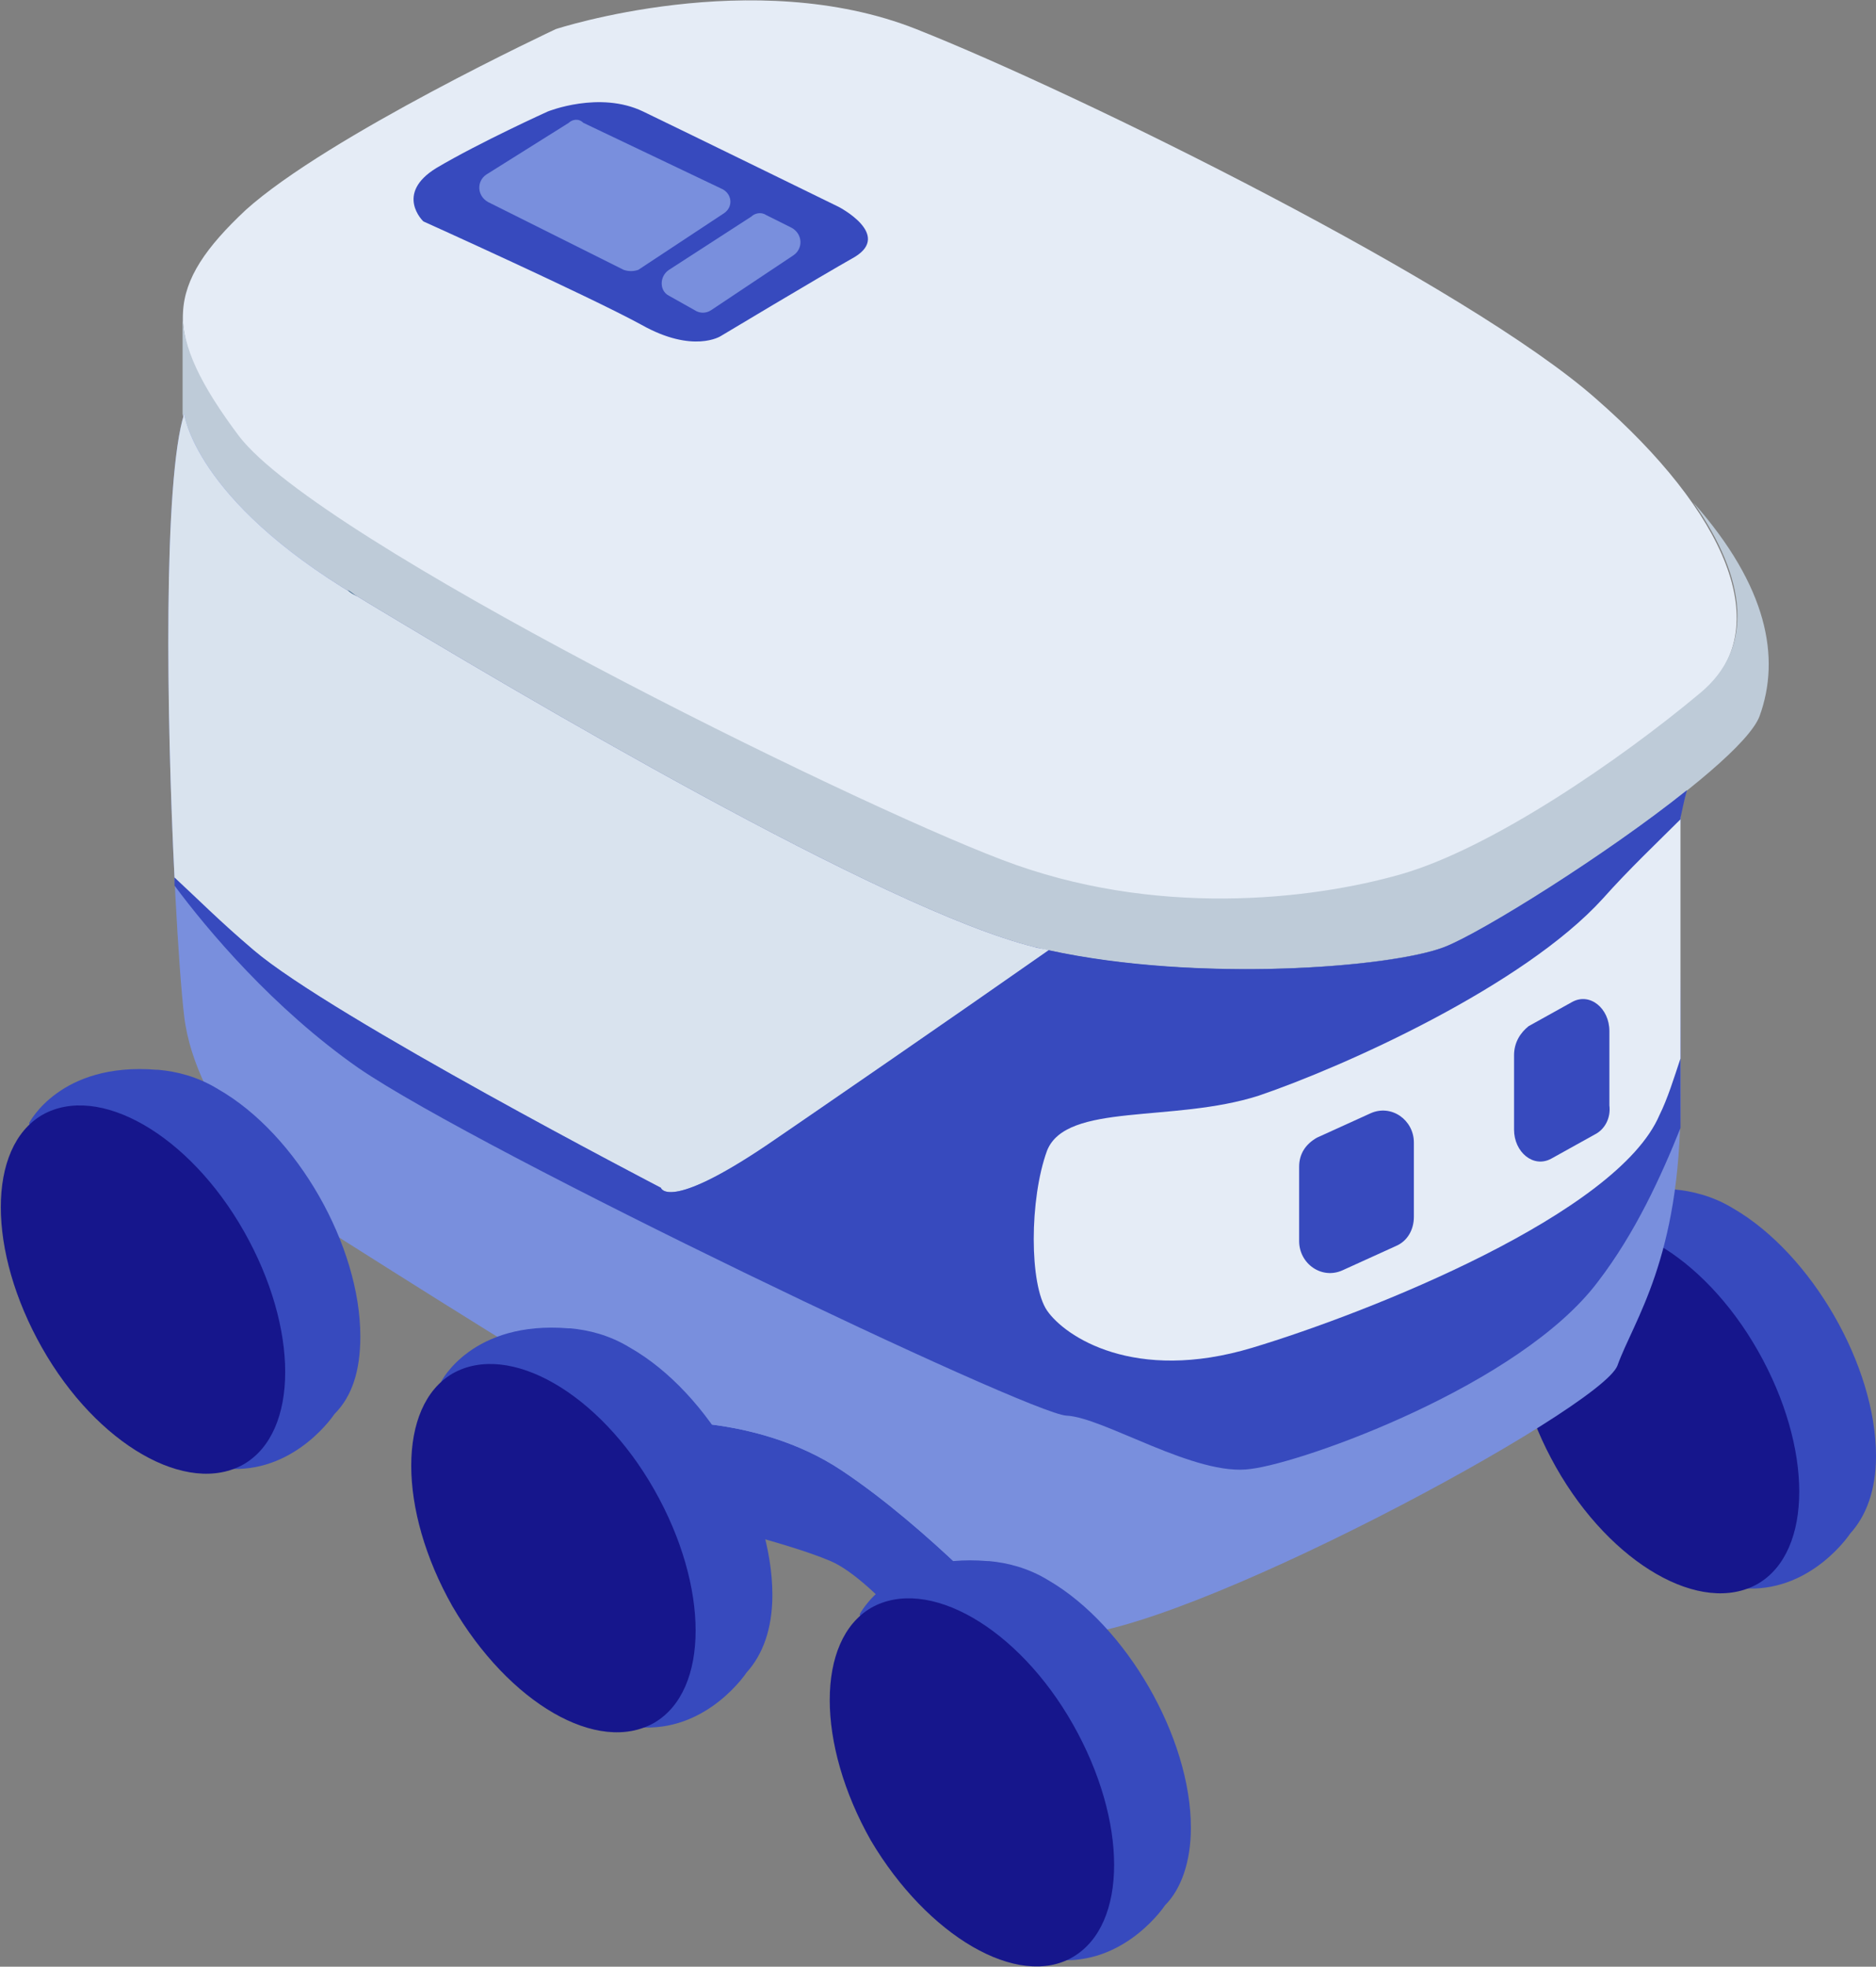
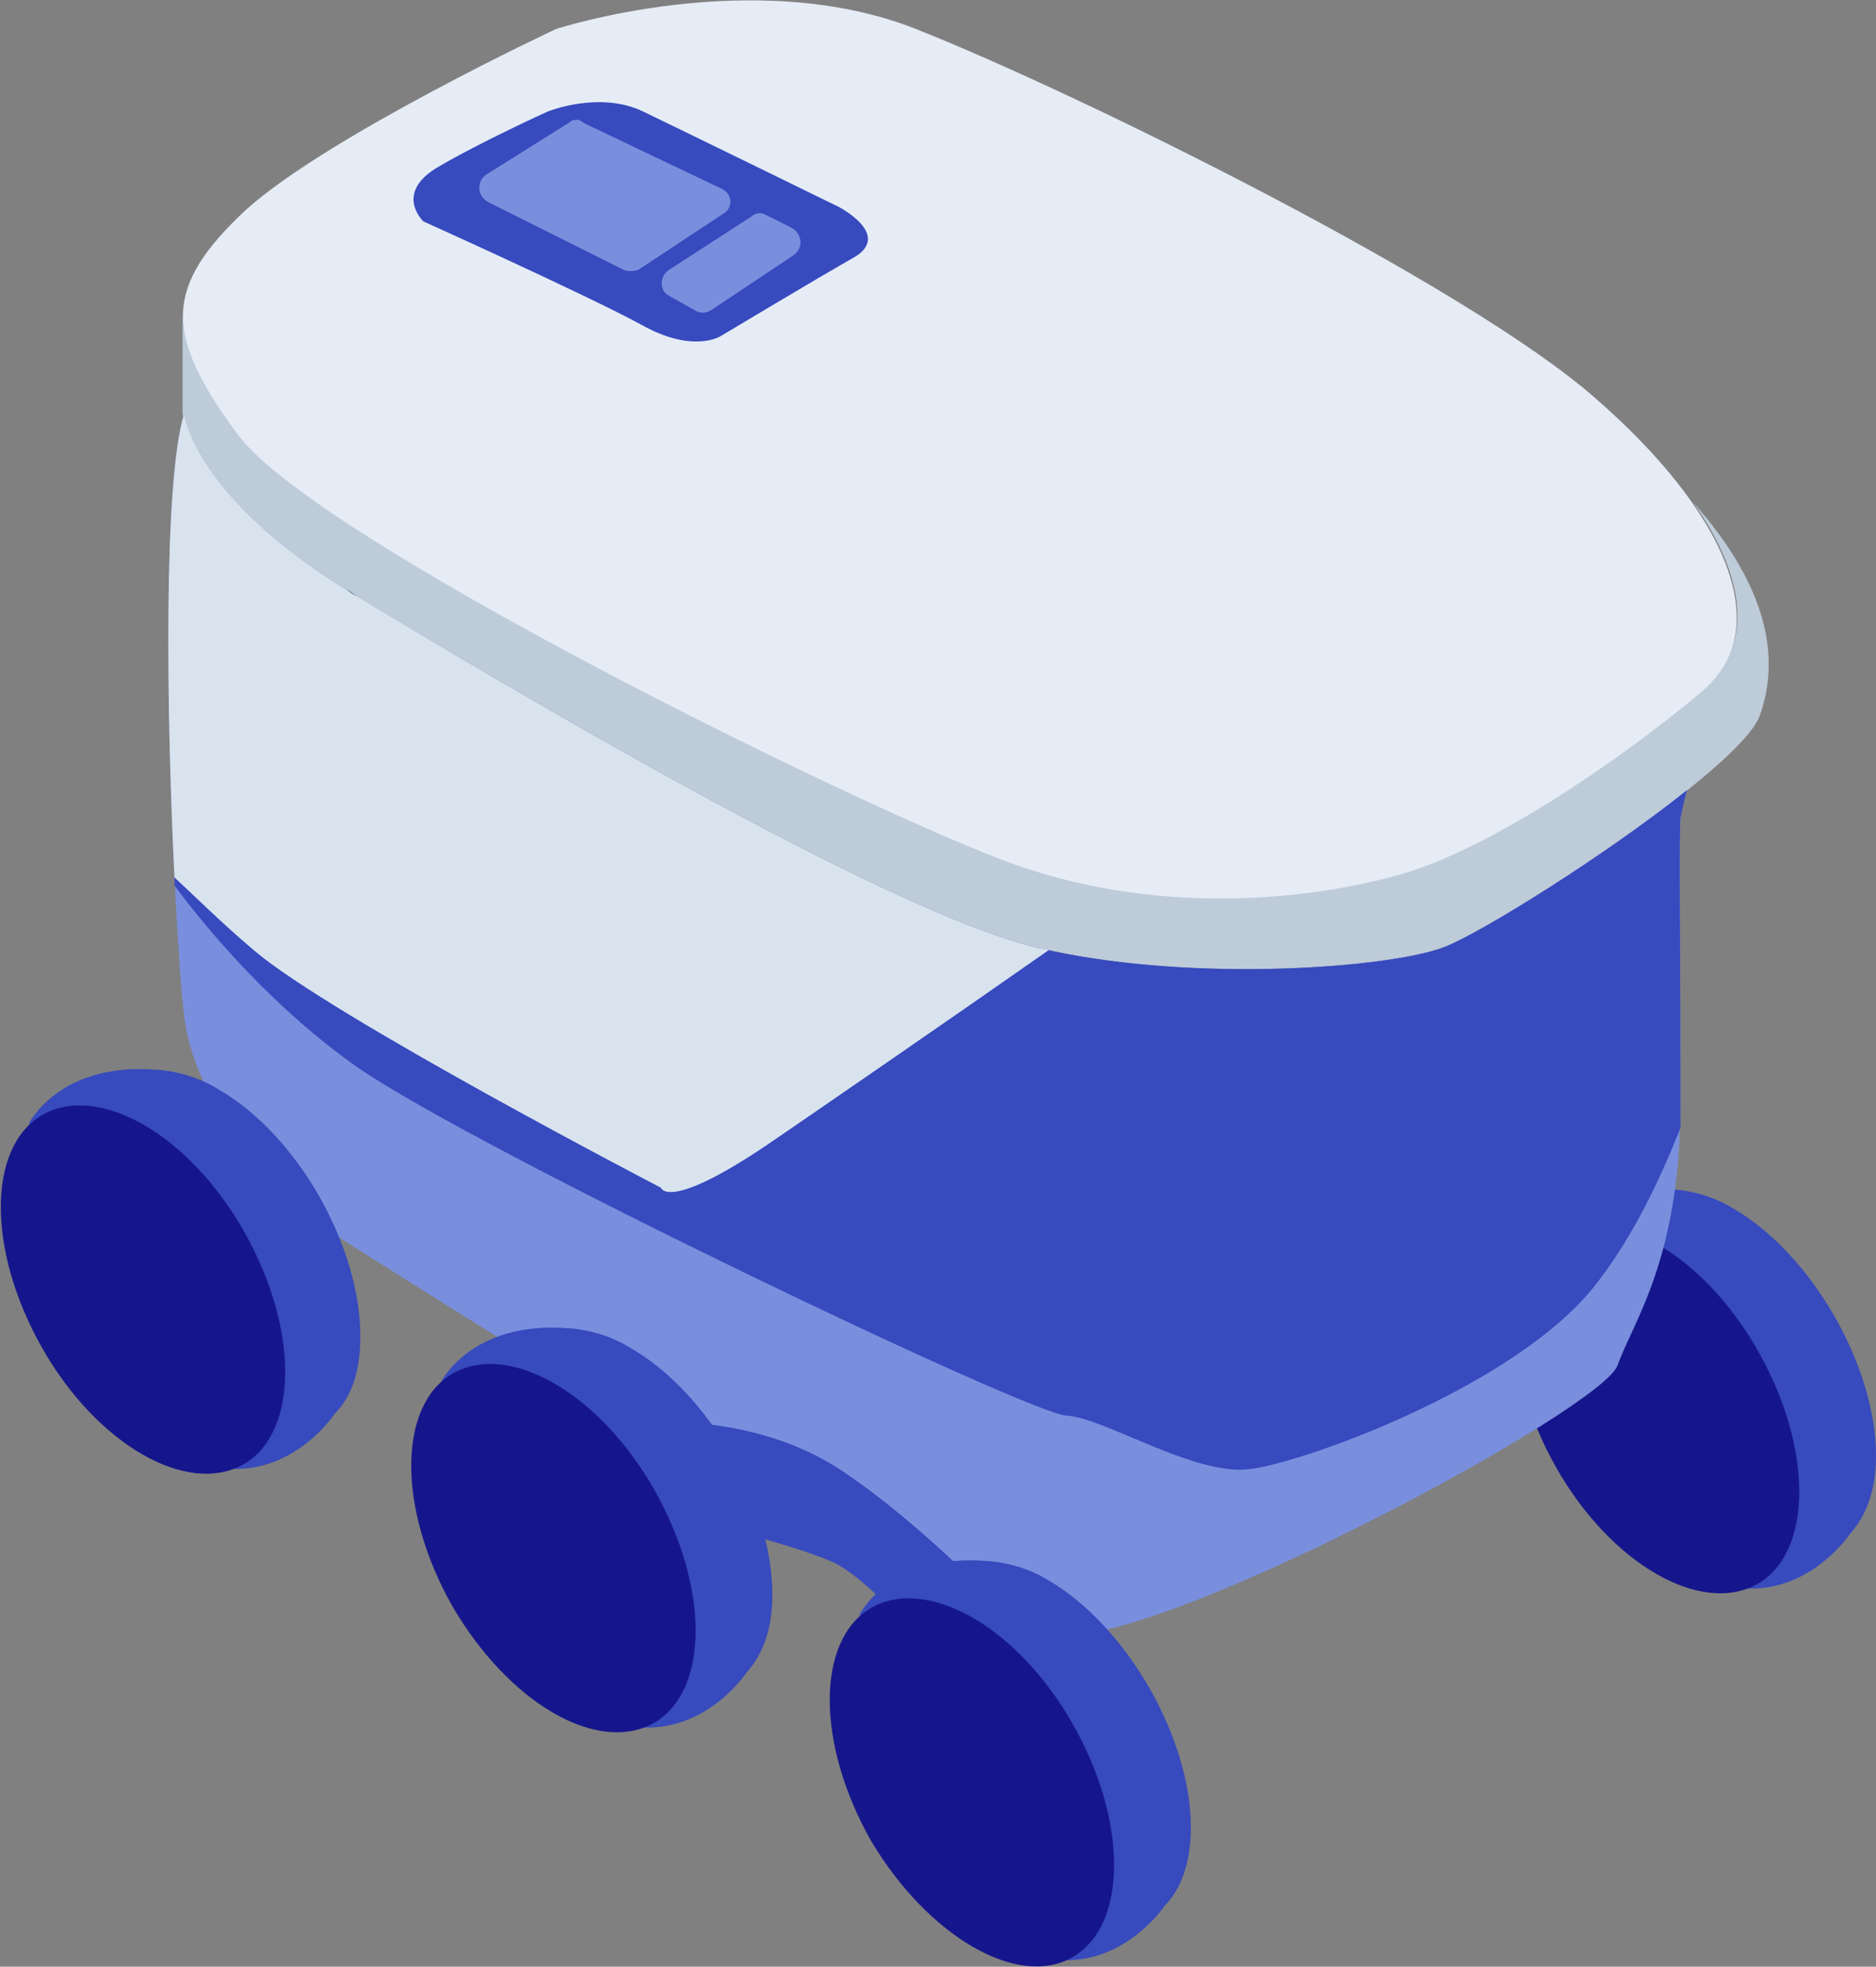
<svg xmlns="http://www.w3.org/2000/svg" version="1.1" id="レイヤー_1" x="0px" y="0px" viewBox="0 0 116.1 121.7" style="enable-background:new 0 0 116.1 121.7;" xml:space="preserve">
  <rect x="0" y="0" width="116.1" height="121.7" fill="#808080" stroke="none" />
  <style type="text/css">
	.st0{fill:#374ABE;}
	.st1{fill:#16168C;}
	.st2{fill:#E5ECF6;}
	.st3{fill:#BECBD8;}
	.st4{fill:#798FDD;}
	.st5{fill:#D9E3EE;}
	.st6{fill:#215177;}
</style>
  <g>
    <g>
      <path class="st0" d="M116.1,90.1c0-5.6-4-12.5-8.8-15.3c-1.3-0.8-2.6-1.1-3.7-1.2c0,0,0,0-0.1,0c-6-0.5-7.9,3.3-7.9,3.3    s8.6,21.3,12.6,21.4c4,0.1,6.3-3.4,6.3-3.4C115.5,93.8,116.1,92.2,116.1,90.1L116.1,90.1z" />
      <path class="st1" d="M108.8,98c3.4-2,3.4-8.4,0-14.4c-3.4-6-9-9.2-12.5-7.2c-3.4,2-3.4,8.4,0,14.4C99.7,96.8,105.3,100,108.8,98z" />
      <path class="st2" d="M34.4,1.8c0,0,12.2-4,22.3,0c10.1,4,34.2,15.9,42.1,22.9c7.9,6.9,11.3,14.2,6.4,18.3    c-4.9,4.1-12.9,9.6-18.5,11.2c-5.6,1.6-15.3,2.7-24.7-0.9c-9.5-3.6-42.2-19.7-47.2-26.2c-4.9-6.5-4.5-9.5,0.4-14.1    C20.3,8.4,34.4,1.8,34.4,1.8z" />
      <path class="st3" d="M104.8,31.1c3.3,4.7,3.8,9,0.4,11.8c-4.9,4.1-12.9,9.6-18.5,11.2c-5.6,1.6-15.3,2.7-24.7-0.9    c-9.5-3.6-42.2-19.7-47.2-26.2c-2.4-3.2-3.5-5.5-3.5-7.6h0v6.2c0,0,0.6,5.3,10.8,11.3C32.2,43,54.7,56.3,64,58.6    c9.3,2.3,22,1.3,25.4,0c3.4-1.3,18.3-11,19.5-14.3C110.2,40.7,109.4,36.3,104.8,31.1z" />
      <path class="st0" d="M33.9,6.9c0,0,3.2-1.3,5.9,0c2.7,1.3,12.1,5.9,12.1,5.9s3.3,1.7,1,3.1c-2.3,1.3-8.3,4.9-8.3,4.9    s-1.7,1.1-4.9-0.7c-3.3-1.8-13.5-6.4-13.5-6.4S24.4,12,27,10.4C29.7,8.8,33.9,6.9,33.9,6.9L33.9,6.9z" />
      <path class="st4" d="M46.5,13.4l-5.1,3.3c-0.6,0.4-0.6,1.3,0,1.6l1.6,0.9c0.3,0.2,0.7,0.2,1,0l5.1-3.4c0.6-0.4,0.6-1.3-0.1-1.7    l-1.6-0.8C47.1,13.1,46.7,13.2,46.5,13.4z" />
      <path class="st4" d="M35.2,7.6l-5.1,3.2c-0.6,0.4-0.6,1.3,0.1,1.7l8.4,4.2c0.3,0.1,0.6,0.1,0.9,0l5.3-3.5c0.6-0.4,0.5-1.2-0.1-1.5    l-8.6-4.1C35.8,7.3,35.4,7.4,35.2,7.6L35.2,7.6z" />
      <path class="st4" d="M104.4,48.9c-5,4-12.7,8.8-15,9.7c-3.4,1.3-16.1,2.3-25.4,0C54.7,56.3,32.2,43,22.1,36.9    C12,30.9,11.4,25.6,11.4,25.6c-1.8,5.7-0.7,31.4,0,37.3c0.7,5.8,6.3,11.6,8.5,13c2.2,1.3,39,25.2,46,25.3c7,0.1,33.2-14,34.2-16.7    c1-2.8,3.9-6.6,3.9-16.3s-0.1-16,0-17.5C104,50.2,104.2,49.6,104.4,48.9L104.4,48.9z" />
      <path class="st5" d="M64,58.6C54.7,56.3,32.2,43,22.1,36.9C12,30.9,11.4,25.6,11.4,25.6c-1.3,4.1-1.1,18.7-0.6,28.7    c1.2,1.3,2.9,2.8,4.9,4.5c4.8,4.1,25.2,14.7,25.2,14.7s0.4,1.5,6.5-2.6C51,68.5,58.9,63,64.9,58.8C64.6,58.7,64.3,58.7,64,58.6    L64,58.6z" />
      <path class="st6" d="M22.1,36.9c-0.2-0.1-0.4-0.3-0.6-0.4C21.7,36.7,21.9,36.8,22.1,36.9z" />
      <path class="st0" d="M104.4,48.9c-5,4-12.7,8.8-15,9.7c-3.3,1.3-15.3,2.2-24.5,0.2c-6,4.2-14,9.7-17.5,12.1    c-6.1,4.1-6.5,2.6-6.5,2.6S20.5,62.9,15.7,58.8c-2-1.7-3.6-3.3-4.9-4.5c0,0.2,0,0.3,0,0.5c2,2.7,6.1,7.6,11.4,11.3    c7.6,5.2,41.5,21.4,43.8,21.5c2.3,0.1,8,3.8,11.4,3.3c3.3-0.4,16.7-5.2,21.5-11.6c2.3-3,3.9-6.5,5.1-9.5c0-0.5,0-1.1,0-1.7    c0-9.8-0.1-16,0-17.5C104.1,50.2,104.2,49.6,104.4,48.9L104.4,48.9z" />
-       <path class="st2" d="M104,50.7c-1.4,1.4-3.2,3.1-4.8,4.9c-4.9,5.4-16,10.4-21.3,12.2c-5.3,1.7-11.9,0.4-13.1,3.4    c-1.1,3-1.1,8.3,0,9.9c1.1,1.6,5.4,4.5,12.7,2.3c7.3-2.2,22.6-8.3,25.2-14.4c0.5-1,0.9-2.3,1.3-3.5C104,57.4,104,52.2,104,50.7    L104,50.7z" />
      <path class="st0" d="M86.4,77.1l-3.3,1.5c-1.3,0.6-2.7-0.4-2.7-1.8v-4.6c0-0.8,0.4-1.4,1.1-1.8l3.3-1.5c1.3-0.6,2.7,0.4,2.7,1.8    v4.6C87.5,76.1,87.1,76.8,86.4,77.1z" />
      <path class="st0" d="M98.7,70.2L96,71.7c-1.1,0.6-2.3-0.4-2.3-1.8v-4.6c0-0.8,0.4-1.4,0.9-1.8l2.7-1.5c1.1-0.6,2.3,0.4,2.3,1.8    v4.6C99.7,69.2,99.3,69.9,98.7,70.2z" />
      <path class="st0" d="M40,88c0,0,6.7-0.6,12.1,3c5.4,3.6,10.7,9.4,10.7,9.4l-4.2,3.2c0,0-4.4-5.8-7.2-7c-2.8-1.2-9.3-2.7-9.3-2.7    L40,88z" />
      <path class="st4" d="M40,88c0,0,6.7-0.6,12.1,3c5.4,3.6,10.7,9.4,10.7,9.4l2.1-0.5c0,0-5.2-8.1-11-11C48,86,43.1,86,43.1,86L40,88    L40,88z" />
      <path class="st0" d="M22.3,82.7c0-5.6-3.9-12.5-8.8-15.3c-1.3-0.8-2.6-1.1-3.7-1.2c0,0,0,0-0.1,0c-6-0.5-7.9,3.3-7.9,3.3    s8.6,21.3,12.6,21.4c4,0.1,6.3-3.4,6.3-3.4C21.8,86.4,22.3,84.8,22.3,82.7L22.3,82.7z" />
      <path class="st1" d="M15.1,90.6c3.4-2,3.4-8.4,0-14.4c-3.4-6-9-9.2-12.5-7.2c-3.4,2-3.4,8.4,0,14.4C6,89.4,11.6,92.6,15.1,90.6z" />
      <path class="st0" d="M47.8,98.7c0-5.6-3.9-12.5-8.8-15.3c-1.3-0.8-2.6-1.1-3.7-1.2c0,0,0,0-0.1,0c-6-0.5-7.9,3.3-7.9,3.3    s8.6,21.3,12.6,21.4c4,0.1,6.3-3.4,6.3-3.4C47.2,102.4,47.8,100.8,47.8,98.7L47.8,98.7z" />
      <path class="st1" d="M40.5,106.6c3.4-2,3.4-8.4,0-14.4c-3.4-6-9-9.2-12.5-7.2c-3.4,2-3.4,8.4,0,14.4    C31.5,105.4,37,108.6,40.5,106.6z" />
      <path class="st0" d="M73.7,113.1c0-5.6-4-12.5-8.8-15.3c-1.3-0.8-2.6-1.1-3.7-1.2c0,0,0,0-0.1,0c-6-0.5-7.9,3.3-7.9,3.3    s8.6,21.3,12.6,21.4c4,0.1,6.3-3.4,6.3-3.4C73.1,116.9,73.7,115.2,73.7,113.1L73.7,113.1z" />
      <path class="st1" d="M66.4,121.1c3.4-2,3.4-8.4,0-14.4c-3.4-6-9-9.2-12.5-7.2c-3.4,2-3.4,8.4,0,14.4    C57.4,119.8,63,123.1,66.4,121.1z" />
    </g>
  </g>
</svg>